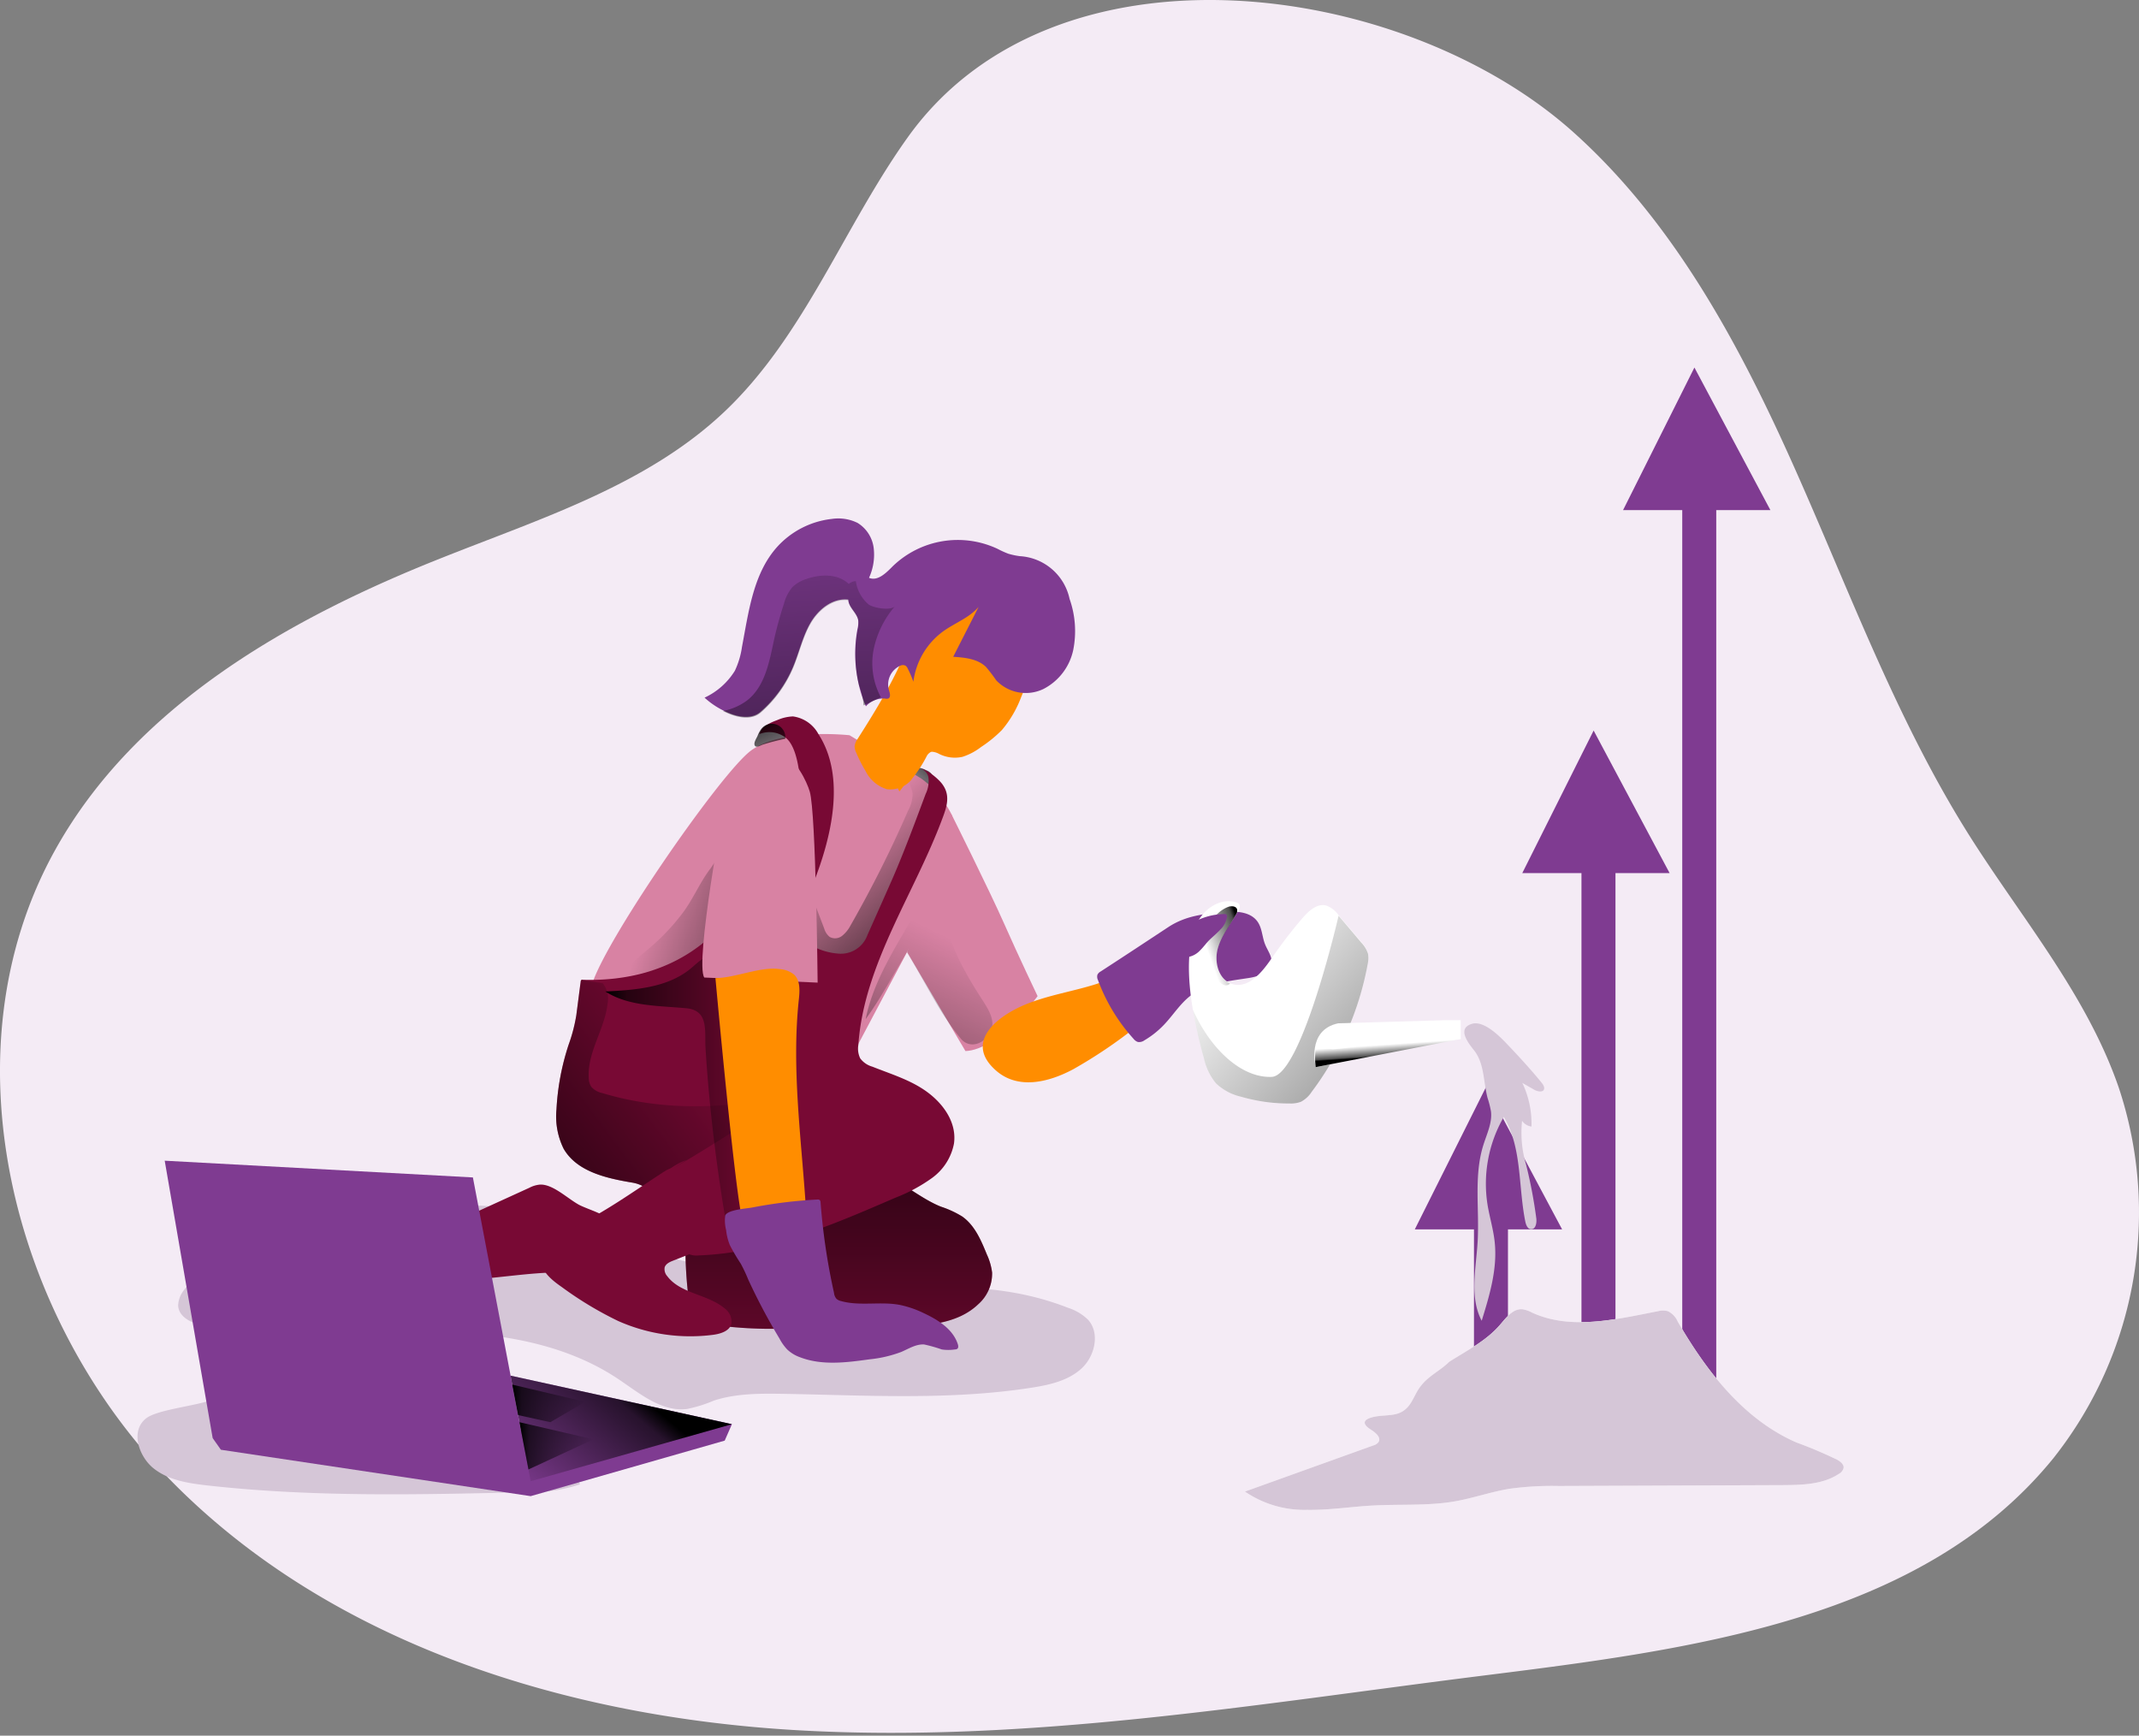
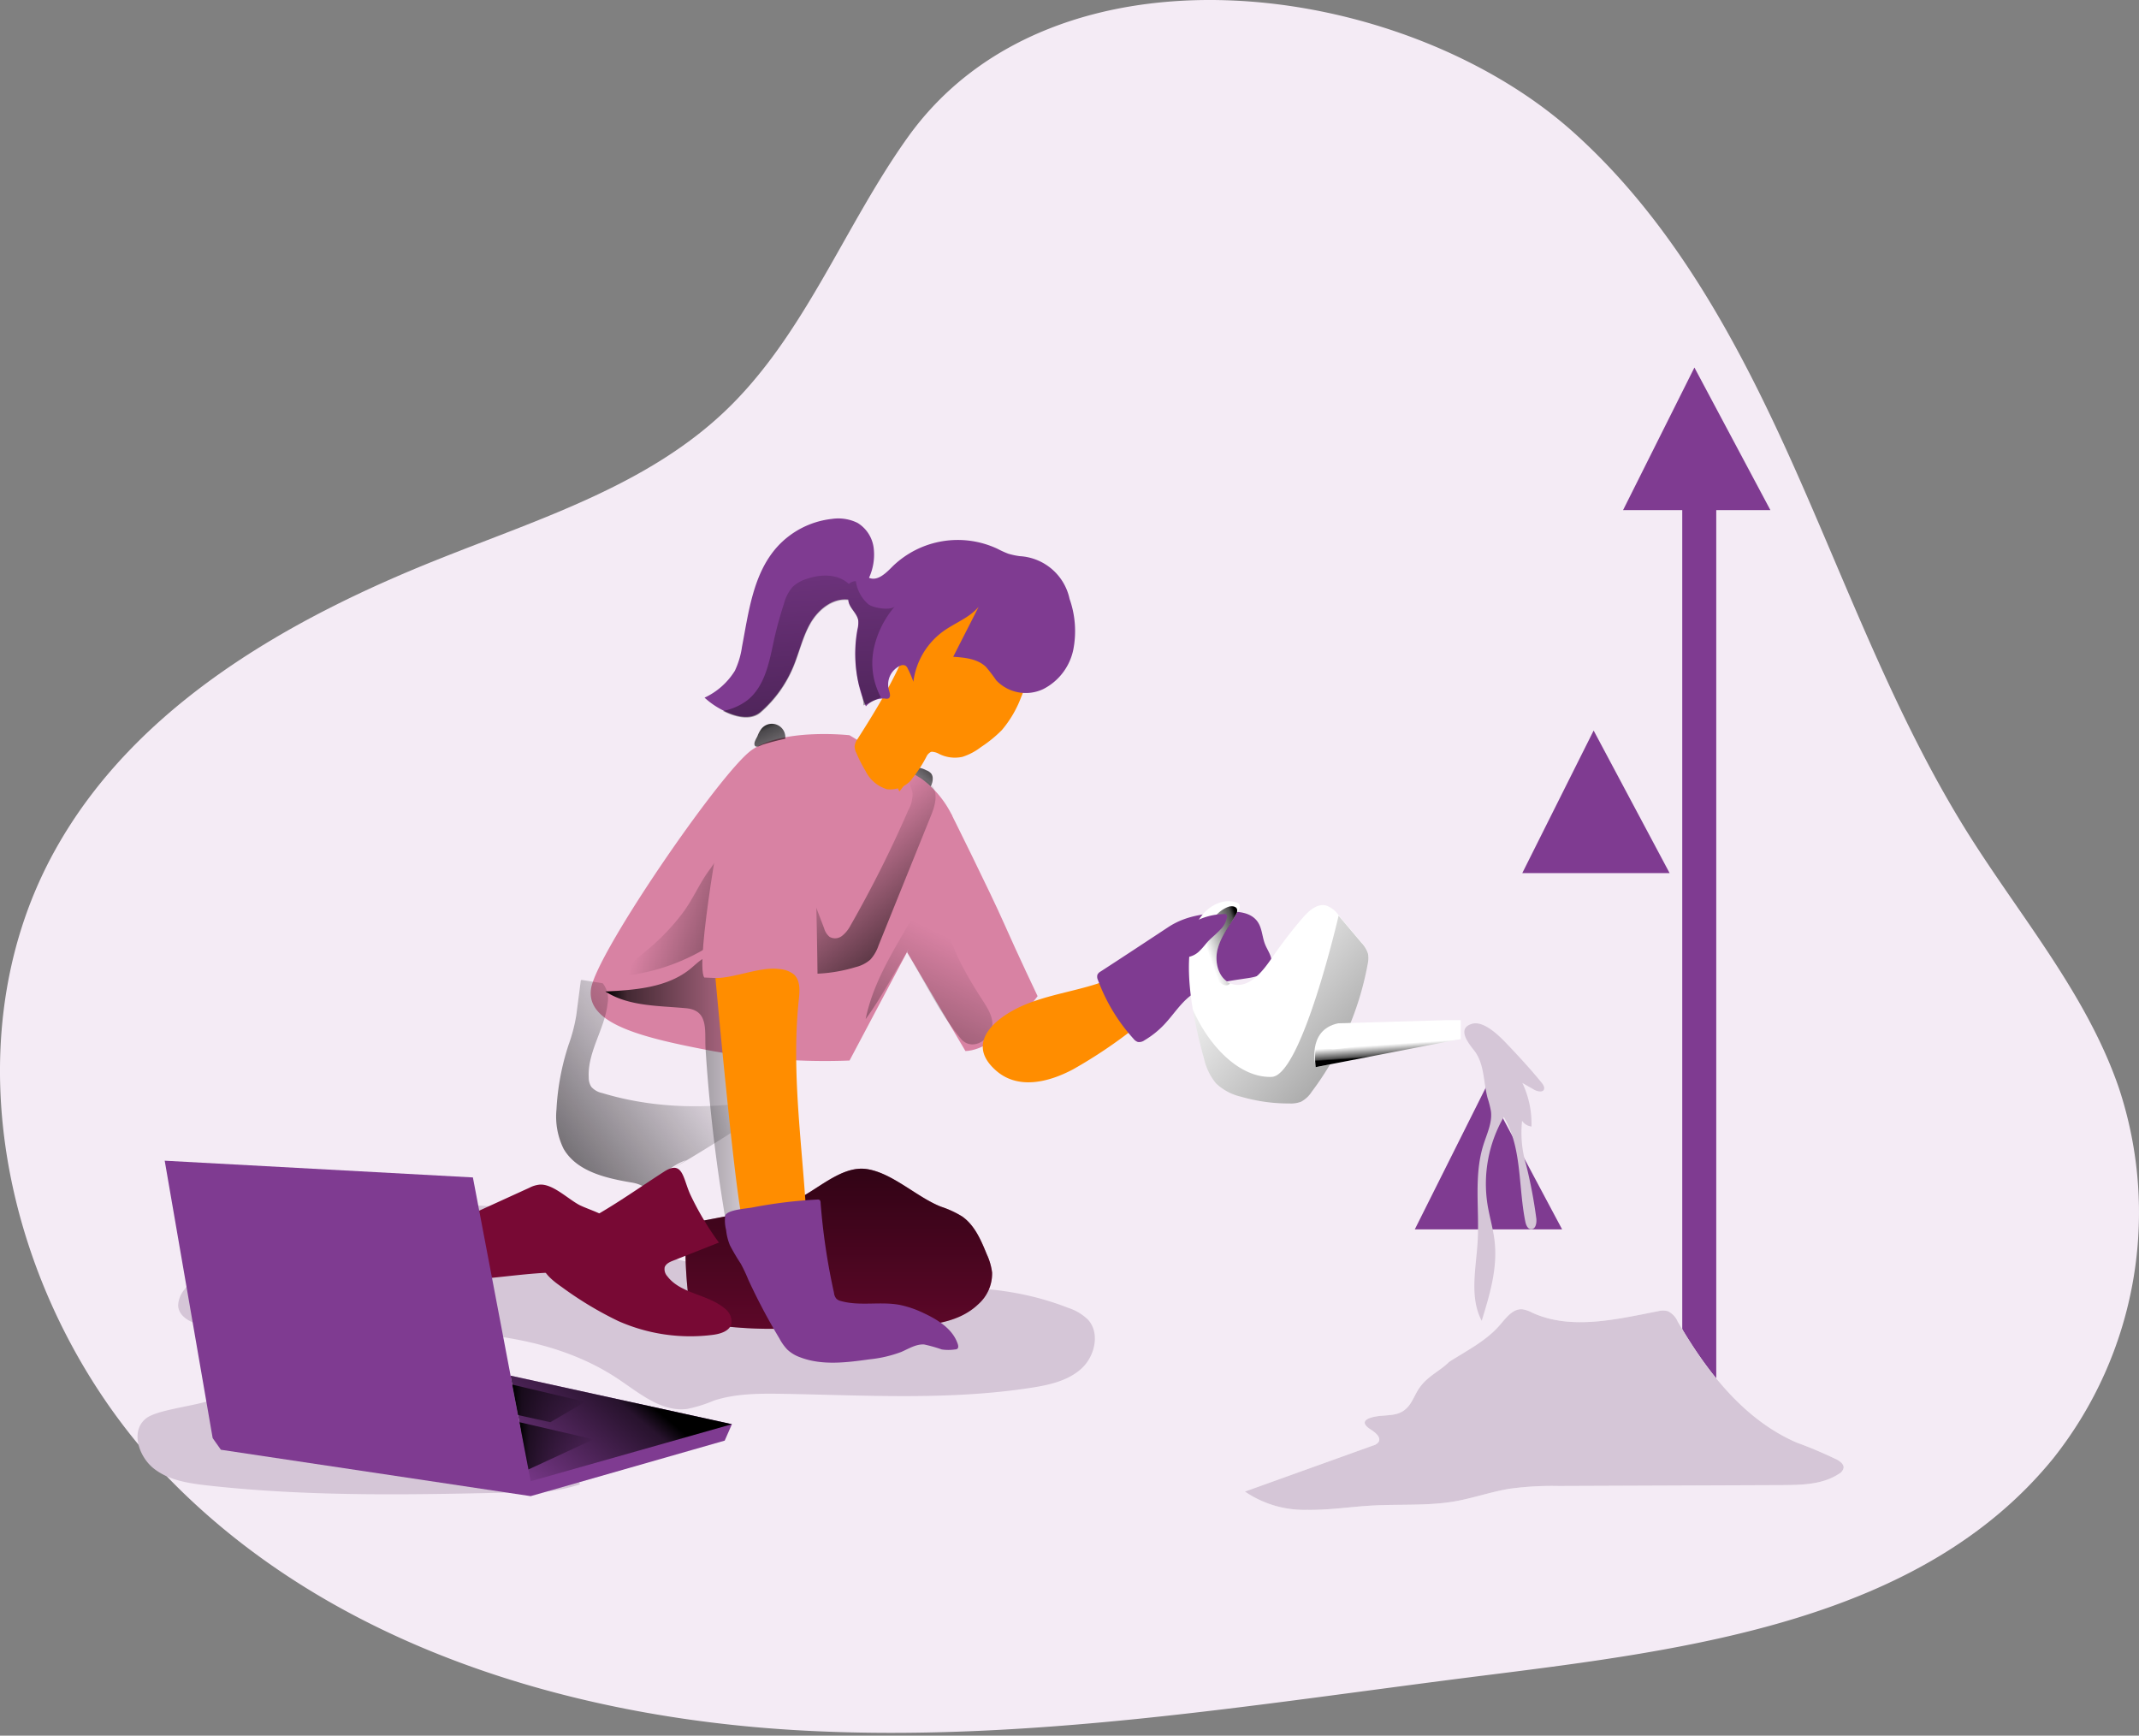
<svg xmlns="http://www.w3.org/2000/svg" width="350" height="284" viewBox="0 0 350 284">
  <rect x="0" y="0" width="350" height="284" fill="#808080" stroke="none" />
  <defs>
    <linearGradient x1="118.603%" y1="-10.214%" x2="-86.556%" y2="170.556%" id="a">
      <stop offset="1%" />
      <stop stop-opacity=".69" offset="13%" />
      <stop stop-opacity="0" offset="100%" />
    </linearGradient>
    <linearGradient x1="49.961%" y1="-52.765%" x2="49.961%" y2="161.162%" id="b">
      <stop offset="1%" />
      <stop stop-opacity=".69" offset="13%" />
      <stop stop-opacity="0" offset="100%" />
    </linearGradient>
    <linearGradient x1="85.854%" y1="103.71%" x2="37.544%" y2="33.716%" id="c">
      <stop offset="1%" />
      <stop stop-opacity=".69" offset="13%" />
      <stop stop-opacity="0" offset="100%" />
    </linearGradient>
    <linearGradient x1="142.217%" y1="82.708%" x2="33.61%" y2="46.203%" id="d">
      <stop offset="1%" />
      <stop stop-opacity=".69" offset="13%" />
      <stop stop-opacity="0" offset="100%" />
    </linearGradient>
    <linearGradient x1="-39.985%" y1="95.865%" x2="66.003%" y2="23.462%" id="e">
      <stop offset="1%" />
      <stop stop-opacity=".69" offset="13%" />
      <stop stop-opacity="0" offset="100%" />
    </linearGradient>
    <linearGradient x1="-.159%" y1="50.016%" x2="99.949%" y2="50.016%" id="f">
      <stop offset="1%" />
      <stop stop-opacity=".69" offset="13%" />
      <stop stop-opacity="0" offset="100%" />
    </linearGradient>
    <linearGradient x1="19.712%" y1="185.933%" x2="61.768%" y2="46.451%" id="g">
      <stop offset="1%" />
      <stop stop-opacity=".69" offset="13%" />
      <stop stop-opacity="0" offset="100%" />
    </linearGradient>
    <linearGradient x1="8.461%" y1="-9.785%" x2="187.472%" y2="301.447%" id="h">
      <stop offset="1%" />
      <stop stop-opacity=".69" offset="13%" />
      <stop stop-opacity="0" offset="100%" />
    </linearGradient>
    <linearGradient x1="66.068%" y1="271.405%" x2="41.156%" y2="-63.272%" id="i">
      <stop offset="1%" />
      <stop stop-opacity=".69" offset="13%" />
      <stop stop-opacity="0" offset="100%" />
    </linearGradient>
    <linearGradient x1="185.706%" y1="172.612%" x2="12.488%" y2="11.348%" id="j">
      <stop offset="1%" />
      <stop stop-opacity=".69" offset="13%" />
      <stop stop-opacity="0" offset="100%" />
    </linearGradient>
    <linearGradient x1="95.285%" y1="9.155%" x2="23.548%" y2="78.513%" id="k">
      <stop offset="1%" />
      <stop stop-opacity=".69" offset="13%" />
      <stop stop-opacity="0" offset="100%" />
    </linearGradient>
    <linearGradient x1="55.556%" y1="70.796%" x2="47.748%" y2="40.774%" id="l">
      <stop offset="1%" />
      <stop stop-opacity=".69" offset="13%" />
      <stop stop-opacity="0" offset="100%" />
    </linearGradient>
    <linearGradient x1="67.76%" y1="33.733%" x2="-13.752%" y2="80.217%" id="m">
      <stop offset="1%" />
      <stop stop-opacity=".69" offset="13%" />
      <stop stop-opacity="0" offset="100%" />
    </linearGradient>
    <linearGradient x1="0%" y1="50.071%" x2="100%" y2="50.071%" id="n">
      <stop offset="1%" />
      <stop stop-opacity=".69" offset="13%" />
      <stop stop-opacity="0" offset="100%" />
    </linearGradient>
    <linearGradient x1="0%" y1="50.089%" x2="100%" y2="50.089%" id="o">
      <stop offset="1%" />
      <stop stop-opacity=".69" offset="13%" />
      <stop stop-opacity="0" offset="100%" />
    </linearGradient>
  </defs>
  <g fill-rule="nonzero" fill="none">
    <path d="M148.47 22.558c-10.423 14.62-16.823 32.359-29.866 44.747-12.751 12.114-30.198 17.543-46.524 24.064-24.976 9.912-49.952 24.171-63.025 47.66-18.284 32.816-7.335 76.588 19.024 103.352 26.36 26.764 64.837 38.567 102.331 40.73 37.494 2.164 74.87-4.25 112.14-8.918 33.987-4.259 71.958-9.015 93.515-35.682a64.706 64.706 0 0 0 10.637-60.506c-5.28-15.37-16.16-28.04-24.791-41.812-11.69-18.704-19.346-39.61-28.337-59.766-8.991-20.155-19.736-40.126-36.179-54.843-28.054-25.078-85.03-32.622-108.925.974z" fill="#F4EBF5" />
    <path d="M25.16 240.29c2.44 1.937 5.683 2.42 8.794 2.773 17.26 1.936 34.696 1.507 52.055 1.1a25.492 25.492 0 0 0 8.894-1.287c-.539-1.342-2.078-1.936-3.452-2.387a1947.705 1947.705 0 0 0-30.98-9.9c-8.575-2.717-17.128-4.85-25.77-1.55-2.649 1.022-8.893 1.605-10.75 3.013-2.694 2.046-1.243 6.303 1.208 8.239z" fill="#D5C6D7" />
    <path fill="#7F3B91" d="m119.76 233.042-1.177 2.684-31.75 9.086-50.69-7.59-1.342-1.903z" />
    <path d="M174.749 213.99a8.31 8.31 0 0 1 3.298 1.97c1.979 2.2 1.1 5.983-1.1 7.985-2.198 2.002-5.287 2.684-8.234 3.135-13.412 2.08-27.077 1.221-40.676.99-3.77-.055-7.618-.066-11.202 1.1a22.923 22.923 0 0 1-4.398 1.375c-4.188.54-7.816-2.585-11.323-4.928-9.531-6.358-21.503-7.776-32.98-7.81-11.478-.032-23.01 1.1-34.312-.78-2.055-.352-4.562-1.31-4.672-3.4a4.291 4.291 0 0 1 .99-2.573c3.397-4.796 9.08-7.49 14.797-8.8 5.717-1.309 11.631-1.617 17.414-2.64 5.09-.89 10.136-2.398 15.303-2.354 6.53 0 12.741 2.574 18.92 4.675a162.791 162.791 0 0 0 41.61 8.349c12.984.847 24.087-1.177 36.565 3.707z" fill="#D5C6D7" />
    <path d="M152.267 128.7c.23-.382.351-.82.352-1.265a1.376 1.376 0 0 0-.231-.836 1.902 1.902 0 0 0-.847-.572 3.813 3.813 0 0 0-1.857-.462c-.484 0-1.1.385-.715.902.492.412 1.035.76 1.616 1.034.58.37 1.142.77 1.682 1.199z" fill="url(#a)" />
    <path d="M88.296 193.84a4.604 4.604 0 0 0-1.682.516l-20.536 9.372a3.002 3.002 0 0 0-1.704 1.364 2.431 2.431 0 0 0 1.099 2.64 9.572 9.572 0 0 0 5.057 1.617c9.114.847 18.381-2.398 27.352-.605 4.112.814 4.87-6.6 2.342-8.866-1.452-1.287-3.584-1.837-5.31-2.65-1.902-.958-4.442-3.554-6.618-3.389zM153.993 197.458a16.19 16.19 0 0 1 3.43 1.584c2.056 1.43 3.1 3.883 4.046 6.204.443.942.736 1.948.868 2.98a6.69 6.69 0 0 1-2.265 5.182c-3.44 3.3-8.684 3.564-13.445 3.64l-16.83.287a68.343 68.343 0 0 1-15.15-.87 2.198 2.198 0 0 1-1.1-.45 2.498 2.498 0 0 1-.604-1.584 69.225 69.225 0 0 1-.77-11.957 3.048 3.048 0 0 1 .495-1.793 3.11 3.11 0 0 1 1.924-.858l9.444-1.804a30.186 30.186 0 0 0 5.815-1.529c3.64-1.496 7.696-5.796 11.917-5.203 4.222.594 8.267 4.631 12.225 6.171z" fill="#780934" />
    <path d="M153.993 197.458a16.19 16.19 0 0 1 3.43 1.584c2.056 1.43 3.1 3.883 4.046 6.204.443.942.736 1.948.868 2.98a6.69 6.69 0 0 1-2.265 5.182c-3.44 3.3-8.684 3.564-13.445 3.64l-16.83.287a68.343 68.343 0 0 1-15.15-.87 2.198 2.198 0 0 1-1.1-.45 2.498 2.498 0 0 1-.604-1.584 69.225 69.225 0 0 1-.77-11.957 3.048 3.048 0 0 1 .495-1.793 3.11 3.11 0 0 1 1.924-.858l9.444-1.804a30.186 30.186 0 0 0 5.815-1.529c3.64-1.496 7.696-5.796 11.917-5.203 4.222.594 8.267 4.631 12.225 6.171z" fill="url(#b)" />
    <path d="M139.009 120.307s-10.994-1.232-16.095 2.486c-5.1 3.718-25.384 33.24-26.208 39.016-.825 5.774 8.465 8.007 19.909 10.174a104.58 104.58 0 0 0 22.394 1.551l14.138-26.674s4.177-10.186 2.473-13.75a16.288 16.288 0 0 0-4.892-5.73l-11.72-7.073z" fill="#D882A3" />
    <path d="M149.32 129.822a5.502 5.502 0 0 1-.714 2.783 193.9 193.9 0 0 1-9.465 18.875 5.268 5.268 0 0 1-1.363 1.66 1.846 1.846 0 0 1-2.023.166 2.761 2.761 0 0 1-.902-1.397l-3.122-8.206a44.883 44.883 0 0 0-4.947 13.2 1.86 1.86 0 0 0 .165 1.54c.3.283.688.455 1.1.484 3.983.738 8.086.504 11.96-.682a5.65 5.65 0 0 0 2.408-1.232 6.524 6.524 0 0 0 1.341-2.321l8.52-21.097c.638-1.562 1.242-3.41.374-4.851-.462-.748-2.386-2.2-3.298-1.86-1.374.375-.165 1.739-.033 2.938z" fill="url(#c)" />
    <path d="M98.981 159.873a33.21 33.21 0 0 0 18.69-6.116 10.831 10.831 0 0 0 3.067-2.926c2-3.168.978-7.304-.11-10.89-1.089-3.586-3.386.88-4.398 2.2-1.682 2.2-2.748 4.83-4.397 7.073a35.663 35.663 0 0 1-5.849 6.16c-1.495 1.22-4.98 4.477-7.003 4.499z" fill="url(#d)" />
-     <path d="M156.093 187.14a9.042 9.042 0 0 1-3.584 5.61 26.556 26.556 0 0 1-5.98 3.223c-10.313 4.466-20.888 9.009-32.135 9.449a3.296 3.296 0 0 1-1.946-.341 3.63 3.63 0 0 1-1.22-2.002c-.934-2.64-2.451-6.039-4.64-8.008a5.968 5.968 0 0 0-3-1.54c-4.299-.715-9.158-1.782-11.346-5.554a11.94 11.94 0 0 1-1.187-6.435c.187-3.62.86-7.197 2-10.637a26.51 26.51 0 0 0 1.243-4.774c.242-1.837.473-3.684.715-5.5a.385.385 0 0 1 .143-.307.396.396 0 0 1 .252 0c7.245.209 14.292-1.573 19.954-6.281a52.971 52.971 0 0 0 5.98-6.083 48.672 48.672 0 0 0 7.619-10.329 18.268 18.268 0 0 0 2.023-8.986c-.132-2.2-.572-6.358-2.331-7.854a4.319 4.319 0 0 0-4.398-.671c.363-1.254 1.737-1.859 2.969-2.31a7 7 0 0 1 2.528-.583 5.585 5.585 0 0 1 4.178 2.915c4.551 7.05 2.045 17.027-.792 24.254-1.187 2.992-2.715 6.028-2.462 9.24 0 .385 2.55 1.342 2.924 1.496a10.78 10.78 0 0 0 3.507.902 4.617 4.617 0 0 0 4.837-3.047l2.32-5.214c.66-1.474 1.308-2.948 1.946-4.4 1.89-4.4 3.573-8.954 5.255-13.463a4.82 4.82 0 0 0 .44-2.805c-.22-.924-1.298-1.705-2.144-1.276 1.253-.638 3.77 1.584 4.397 2.442 1.363 1.804.813 3.619.066 5.599-4.617 12.44-12.863 23.88-13.775 37.112a3.643 3.643 0 0 0 .308 2.2 3.727 3.727 0 0 0 1.979 1.353c3.11 1.243 6.376 2.2 9.08 4.224 2.705 2.024 4.76 5.07 4.277 8.382z" fill="#780934" />
    <path d="m110.26 191.111 2.045-1.286a9.896 9.896 0 0 0-5.496 4.762l-.242.484a5.968 5.968 0 0 0-3.001-1.54c-4.299-.715-9.158-1.782-11.346-5.554a11.94 11.94 0 0 1-1.165-6.435c.187-3.62.86-7.197 2-10.637a26.51 26.51 0 0 0 1.243-4.774c.242-1.837.473-3.684.715-5.5a.407.407 0 0 1 .12-.296l3.496.56a4.094 4.094 0 0 1 .792 3.3c-.45 4.158-3.298 7.898-3.09 12.1a2.872 2.872 0 0 0 .419 1.54 3.298 3.298 0 0 0 1.803 1.023c9.817 2.97 20.426 2.673 30.408.33a315.29 315.29 0 0 1-18.7 11.923z" fill="url(#e)" />
    <path d="M126.498 201.737c.252.57.198 1.228-.143 1.75a1.77 1.77 0 0 1-1.1.417 23.711 23.711 0 0 1-4.836.099c-.282 0-.557-.093-.78-.264a1.254 1.254 0 0 1-.32-.748 277.422 277.422 0 0 1-2.979-20.8c-.374-3.535-.67-7.07-.89-10.604-.176-2.86.571-6.193-3.068-6.6-4.562-.44-9.465-.275-13.324-2.75 4.892-.241 10.147-.626 13.93-3.728 1.032-.847 2-1.914 3.297-2.134a3.934 3.934 0 0 1 2.88.792c3.65 2.618 3.42 7.083 3.804 11.12.682 7.106.803 14.3 1.528 21.362a81.031 81.031 0 0 0 2.001 12.088z" fill="url(#f)" />
    <g fill="#7F3B91">
      <path d="M275.263 79.938h5.563v152.983h-5.563z" />
      <path d="M265.578 83.47h24.109l-12.434-23.33z" />
    </g>
-     <path fill="#7F3B91" d="M258.773 139.336h5.563v86.985h-5.563zM241.183 197.634h5.563v42.986h-5.563z" />
    <path d="M237.126 222.834c2.892-1.848 6.047-3.42 8.29-6.016 1.022-1.188 2.132-2.717 3.693-2.585.556.09 1.092.276 1.583.55 6.366 2.915 13.764 1.1 20.646-.242a3.088 3.088 0 0 1 1.55 0 3.3 3.3 0 0 1 1.627 1.694c4.717 8.15 10.818 16.059 19.448 19.799a71.657 71.657 0 0 1 6.684 2.838c.517.297 1.1.759 1.012 1.342-.106.41-.382.754-.759.946-2.65 1.76-6.024 1.826-9.202 1.848l-36.62.143a51.389 51.389 0 0 0-8.123.462c-2.98.495-5.849 1.507-8.795 2.035-4.475.792-9.07.45-13.61.704-3.573.198-7.135.77-10.719.704a17.21 17.21 0 0 1-10.125-2.992l20.965-7.535c.364-.085.687-.295.912-.594.429-.76-.528-1.529-1.264-2.002-2.617-1.661.517-2.2 1.847-2.277 1.67-.154 2.957-.12 4.133-1.375.902-.946 1.33-2.464 2.2-3.509 1.285-1.683 3.176-2.486 4.627-3.938z" fill="#FFF" />
    <path d="M237.126 222.834c2.892-1.848 6.047-3.42 8.29-6.016 1.022-1.188 2.132-2.717 3.693-2.585.556.09 1.092.276 1.583.55 6.366 2.915 13.764 1.1 20.646-.242a3.088 3.088 0 0 1 1.55 0 3.3 3.3 0 0 1 1.627 1.694c4.717 8.15 10.818 16.059 19.448 19.799a71.657 71.657 0 0 1 6.684 2.838c.517.297 1.1.759 1.012 1.342-.106.41-.382.754-.759.946-2.65 1.76-6.024 1.826-9.202 1.848l-36.62.143a51.389 51.389 0 0 0-8.123.462c-2.98.495-5.849 1.507-8.795 2.035-4.475.792-9.07.45-13.61.704-3.573.198-7.135.77-10.719.704a17.21 17.21 0 0 1-10.125-2.992l20.965-7.535c.364-.085.687-.295.912-.594.429-.76-.528-1.529-1.264-2.002-2.617-1.661.517-2.2 1.847-2.277 1.67-.154 2.957-.12 4.133-1.375.902-.946 1.33-2.464 2.2-3.509 1.285-1.683 3.176-2.486 4.627-3.938z" fill="#D5C6D7" />
    <path fill="#7F3B91" d="M249.087 142.867h24.11l-12.434-23.33zM231.498 201.165h24.109l-12.434-23.33z" />
    <path d="M170.516 107.22c-1.825 1.968-2.375 4.4-3.42 6.83a18.196 18.196 0 0 1-3.166 5.412 20.89 20.89 0 0 1-3.419 2.783 9.892 9.892 0 0 1-3.023 1.595 5.736 5.736 0 0 1-3.837-.484 2.637 2.637 0 0 0-.923-.32.813.813 0 0 0-.396 0 1.595 1.595 0 0 0-.725.749 20.658 20.658 0 0 1-2.44 3.718v.055a4.616 4.616 0 0 1-4.036 1.584 5.795 5.795 0 0 1-3.518-3.014 22.675 22.675 0 0 1-1.506-2.96 2.377 2.377 0 0 1-.264-1.1c.067-.426.237-.83.495-1.176 2.199-3.443 4.32-6.886 6.135-10.516 1.934-3.86 3.693-8.183 7.42-10.361 2.782-1.64 6.19-1.76 9.422-1.672 2.704.077 5.738.418 7.442 2.519a4.985 4.985 0 0 1-.241 6.357z" fill="#FF8D00" />
    <path d="M175.617 106.326a9.36 9.36 0 0 1-4.903 6.424 6.681 6.681 0 0 1-7.695-1.419 26.937 26.937 0 0 0-1.682-2.2c-1.374-1.33-3.452-1.54-5.365-1.66 1.308-2.585 2.847-5.577 4.155-8.173-1.506 1.782-3.814 2.596-5.716 3.949a12.1 12.1 0 0 0-4.958 8.304 15.965 15.965 0 0 0-.913-2.134 1.1 1.1 0 0 0-.374-.495.989.989 0 0 0-.846 0 3.377 3.377 0 0 0-1.869 3.993c.154.495.352 1.166-.11 1.386-.18.05-.37.05-.55 0a3.88 3.88 0 0 0-3.11 1.276c-.056-.132-.11-.264-.155-.396a11.987 11.987 0 0 1-.395-1.045 18.124 18.124 0 0 1-.627-2.2 22.011 22.011 0 0 1-.198-8.997c.12-.474.162-.965.121-1.452-.209-1.254-1.594-2.112-1.627-3.377-2.562-.297-4.914 1.606-6.2 3.839-1.287 2.233-1.836 4.806-2.837 7.182a20.063 20.063 0 0 1-5.32 7.348c-1.562 1.353-4.024.858-6.179-.264a13.302 13.302 0 0 1-2.98-2.057c2.048-.95 3.771-2.48 4.959-4.4a13.59 13.59 0 0 0 1.165-3.904c1.1-5.764 1.836-11.99 5.75-16.357a14.19 14.19 0 0 1 8.96-4.587 7.131 7.131 0 0 1 4.2.65 5.632 5.632 0 0 1 2.638 4.08 9.101 9.101 0 0 1-.759 4.906c1.43.605 2.814-.814 3.903-1.914a15.319 15.319 0 0 1 17.15-2.816c.564.302 1.148.566 1.748.792.611.181 1.236.314 1.869.396A8.851 8.851 0 0 1 175.013 98a15.815 15.815 0 0 1 .604 8.326z" fill="#7F3B91" />
    <path d="M150.728 125.037a.813.813 0 0 0-.396 0 1.595 1.595 0 0 0-.725.748 20.658 20.658 0 0 1-2.44 3.718 10.345 10.345 0 0 1-.144-8.932c.209-.451.616-.352.847 0 .12.323.201.659.242 1.001a7.348 7.348 0 0 0 1.627 2.53c.188.246.41.465.66.649l.329.286z" fill="#FF8D00" />
    <path d="M118.539 131.24s-4.892 26.4-3.298 28.71l18.546.836s-.264-27.796-1.286-31.25c-1.023-3.454-6.904-14.212-13.962 1.705zM155.62 133.11s6.343 12.716 8.663 17.974c2.32 5.258 5.497 11.912 5.497 11.912s-6.387 8.8-11.807 8.987l-9.543-16.17 7.19-22.702z" fill="#D882A3" />
    <path d="M154.224 148.873a33.116 33.116 0 0 1 .407-11.583c-1.935 10.615-10.873 18.887-12.984 29.468 2.55-3.498 4.475-7.27 6.75-10.944 3.298 5.5 5.31 9.9 8.795 14.112 1.462 1.782 3.859.902 4.86-1.034 1-1.936-.473-3.949-1.562-5.665-2.836-4.421-5.409-9.118-6.266-14.354z" fill="url(#g)" />
    <path d="M117.066 160.038s3.298 36.408 4.507 39.972a5.652 5.652 0 0 0 4.782 4.07 5.31 5.31 0 0 0 5.244-3.64c.29-1.196.36-2.433.209-3.653-.759-11.065-2.276-22.175-1.1-33.208.155-1.44.276-3.112-.78-4.113a4.21 4.21 0 0 0-2.32-.891c-3.22-.462-7.3 1.463-10.542 1.463z" fill="#FF8D00" />
    <path d="M133.71 196.281a.571.571 0 0 1 .429.088c.093.119.14.267.132.418.38 4.97 1.115 9.907 2.198 14.773.032.352.17.685.396.957.213.186.47.315.748.374 3.144.88 6.596 0 9.762.66 1.309.287 2.578.73 3.782 1.32 2.352 1.1 4.782 2.618 5.573 5.092.077.253.121.572-.087.737a.692.692 0 0 1-.396.11 7.362 7.362 0 0 1-2.144 0 24.417 24.417 0 0 0-2.88-.814c-1.33-.088-2.529.693-3.75 1.221a20.527 20.527 0 0 1-5.21 1.21c-3.782.528-7.762 1.034-11.323-.33a5.947 5.947 0 0 1-2.122-1.276 8.107 8.107 0 0 1-1.286-1.814c-1.87-3.11-3.569-6.32-5.09-9.614a25.79 25.79 0 0 0-1.232-2.618 33.003 33.003 0 0 1-1.77-3.003 8.859 8.859 0 0 1-.626-2.497 6.196 6.196 0 0 1-.143-2.409c.494-.968 3.584-1.1 4.551-1.309a76.288 76.288 0 0 1 10.488-1.276z" fill="#7F3B91" />
    <path d="M175.584 174.975a78.711 78.711 0 0 0 10.356-6.985l7.421-5.598a4.52 4.52 0 0 0 1.638-1.771c.572-1.408-.34-2.948-1.22-4.191-.418-.605-.957-1.265-1.682-1.265-.423.028-.83.173-1.177.418a57.471 57.471 0 0 1-11.433 5.4c-3.837 1.233-7.893 1.826-11.631 3.355-4.496 1.837-10.037 6.006-5.134 10.604 3.672 3.498 8.839 2.167 12.862.033z" fill="#FF8D00" />
    <path d="M180.103 158.96a1.265 1.265 0 0 0-.528.517c-.085.3-.054.623.088.902a29.427 29.427 0 0 0 5.816 9.602c.18.236.424.416.703.517.39.056.786-.047 1.1-.286a14.645 14.645 0 0 0 3.166-2.519c1.484-1.55 2.638-3.443 4.331-4.752 2.672-2.067 6.223-2.397 9.554-2.914 1.594-.242 3.54-.913 3.715-2.52.11-1.044-.637-1.968-1.033-2.958-.495-1.21-.484-2.64-1.231-3.718-1.1-1.584-3.298-1.771-5.266-1.606-3.375.275-6.442.583-9.3 2.442-3.673 2.42-7.366 4.862-11.115 7.293z" fill="#7F3B91" />
    <path d="m117.637 203.321-7.552 2.981c-.539.209-1.1.484-1.32 1.034a1.717 1.717 0 0 0 .418 1.485c2.199 2.904 6.596 2.915 9.4 5.28a2.685 2.685 0 0 1 1.1 2.475c-.276 1.21-1.749 1.672-2.991 1.837a29.064 29.064 0 0 1-15.534-2.255 58.26 58.26 0 0 1-9.257-5.577c-1.583-1.1-3.298-2.475-3.408-4.4-.099-2.519 2.628-4.08 4.915-5.159 5.496-2.596 10.19-6.039 15.259-9.306 3.11-2.001 3.089 1.188 4.31 3.795a47.722 47.722 0 0 0 4.66 7.81z" fill="#780934" />
    <path d="M123.959 120.406c.12-.326.278-.636.472-.924a2.198 2.198 0 0 1 4.057 1.408 37.208 37.208 0 0 0-3.66.946c-.386.132-1.1.605-1.331.143-.231-.462.34-1.254.462-1.573z" fill="url(#h)" />
    <path d="m144.132 114.092-2.573 1.21-.264.121a6.89 6.89 0 0 0-.131-1.166 11.61 11.61 0 0 0-.627-2.2 22.011 22.011 0 0 1-.198-8.997c.12-.474.162-.965.121-1.452-.209-1.254-1.594-2.112-1.627-3.377-2.562-.297-4.914 1.606-6.2 3.839-1.287 2.233-1.836 4.806-2.837 7.182a20.063 20.063 0 0 1-5.32 7.348c-1.562 1.353-4.024.858-6.179-.264a9.617 9.617 0 0 0 3.98-1.749c2.924-2.31 3.617-6.358 4.397-9.987.44-1.958.978-3.905 1.605-5.82a6.931 6.931 0 0 1 1.385-2.716 5.782 5.782 0 0 1 2.309-1.331c2.309-.814 5.145-.87 6.915.825a1.736 1.736 0 0 1 1.154-.462 6.106 6.106 0 0 0 2.067 3.795c.748.572 3.617 1.1 4.342.297a15.6 15.6 0 0 0-3.506 7.116 11.797 11.797 0 0 0 1.187 7.788z" fill="url(#i)" />
    <path d="M223.791 157.75a49.776 49.776 0 0 1-9.157 20.899 4.761 4.761 0 0 1-1.748 1.628 4.692 4.692 0 0 1-1.87.286 27.887 27.887 0 0 1-7.915-1.1 8.793 8.793 0 0 1-4.133-2.2 9.66 9.66 0 0 1-1.957-4.048 77.726 77.726 0 0 1-1.825-8.008c-.88-5.17-1.1-10.823.868-14.508 1.21-2.2 3.881-3.85 6.267-3.025a.846.846 0 0 1 .461.308.935.935 0 0 1-.12.946c-.055.11-.121.22-.187.33-1.1 1.969-2.584 3.74-3.2 5.907-.615 2.167.056 4.85 1.99 5.709.151.074.31.133.473.176 2.562.682 4.716-1.892 6.222-4.081 1.507-2.19 3.299-4.587 5.178-6.754 1-1.166 2.375-2.42 3.86-2.046a4.266 4.266 0 0 1 2.033 1.584l3.716 4.4a4.62 4.62 0 0 1 1.1 1.826c.1.588.08 1.19-.056 1.77z" fill="#FFF" />
    <path d="M223.791 157.75a49.776 49.776 0 0 1-9.157 20.899 4.761 4.761 0 0 1-1.748 1.628 4.692 4.692 0 0 1-1.87.286 27.887 27.887 0 0 1-7.915-1.1 8.793 8.793 0 0 1-4.133-2.2 9.66 9.66 0 0 1-1.957-4.048 77.726 77.726 0 0 1-1.825-8.008c2.924 6.545 8.003 11.209 12.906 11 4.904-.209 10.939-26.366 10.939-26.366l3.716 4.4a4.62 4.62 0 0 1 1.1 1.826c.088.56.069 1.13-.056 1.683z" fill="url(#j)" />
    <path d="M199.276 155.22c-.605 2.112.055 4.85 1.99 5.709-.506.539-1.254.429-2.342-.847a5.832 5.832 0 0 1-1.1-2.783 11.864 11.864 0 0 1-.077-5.126 5.279 5.279 0 0 1 3.222-3.784c.527-.176 1.264-.143 1.45.385.028.15.028.302 0 .451v.088c-1.033 1.969-2.528 3.74-3.143 5.907z" fill="url(#k)" />
    <path d="M200.386 149.566a.56.56 0 0 1 .275.066.451.451 0 0 1 .11.396 3.686 3.686 0 0 1-1.1 2.09c-.538.583-1.165 1.1-1.726 1.639-.56.539-1.011 1.21-1.583 1.76a3.54 3.54 0 0 1-2.067 1.1.55.55 0 0 1-.351 0 .594.594 0 0 1-.242-.396c-.407-1.53-.649-3.95.868-4.862a10.539 10.539 0 0 1 5.816-1.793z" fill="#7F3B91" />
    <path d="m218.976 167.44 17.843-.517h2.198v3.102l-23.735 4.587s-1.572-6.072 3.694-7.172z" fill="#FFF" />
    <path d="M215.535 170.058a3.1 3.1 0 0 0 2.408 1.617c1.704.154 21.041-3.3 21.041-3.3v1.65l-23.702 4.587a13.075 13.075 0 0 1 .253-4.554z" fill="url(#l)" />
    <path d="M246.185 170.41c2.11 2.2 4.145 4.4 6.069 6.754.274.341.571.825.33 1.199-.243.374-.98.23-1.452 0l-2.034-1.166a15.56 15.56 0 0 1 1.495 7.139 2.199 2.199 0 0 1-1.539-.946 18.401 18.401 0 0 0 .66 7.194 78.136 78.136 0 0 1 1.671 8.8c.088.736-.11 1.781-.857 1.748-.561 0-.836-.704-.946-1.254-1.165-5.753-.517-12.1-3.518-17.115a21.877 21.877 0 0 0-2.671 14.3c.33 2.056.956 4.058 1.176 6.126.484 4.4-.824 8.723-2.122 12.925-2.023-3.85-.934-8.492-.67-12.837.33-5.324-.66-10.835.945-15.927.572-1.826 1.473-3.641 1.242-5.5a15.946 15.946 0 0 0-.56-2.2c-.682-2.585-.506-5.5-2.1-7.645-.858-1.1-3.045-3.663-.517-4.455 1.847-.627 4.277 1.727 5.398 2.86z" fill="#D5C6D7" />
    <path fill="#7F3B91" d="m34.8 235.319-7.849-45.395 50.428 2.738 9.454 49.708z" />
    <path fill="#7F3B91" d="m86.833 242.37 32.926-9.328-36.213-7.942z" />
    <path fill="url(#m)" d="m86.833 242.37 32.926-9.328-36.213-7.942z" />
    <path fill="url(#n)" d="m84.997 232.712 12.115 2.805-10.641 4.928z" />
    <path fill="url(#o)" d="m84.767 231.546 5.277 1.166 5.727-3.333-11.95-2.816z" />
  </g>
</svg>